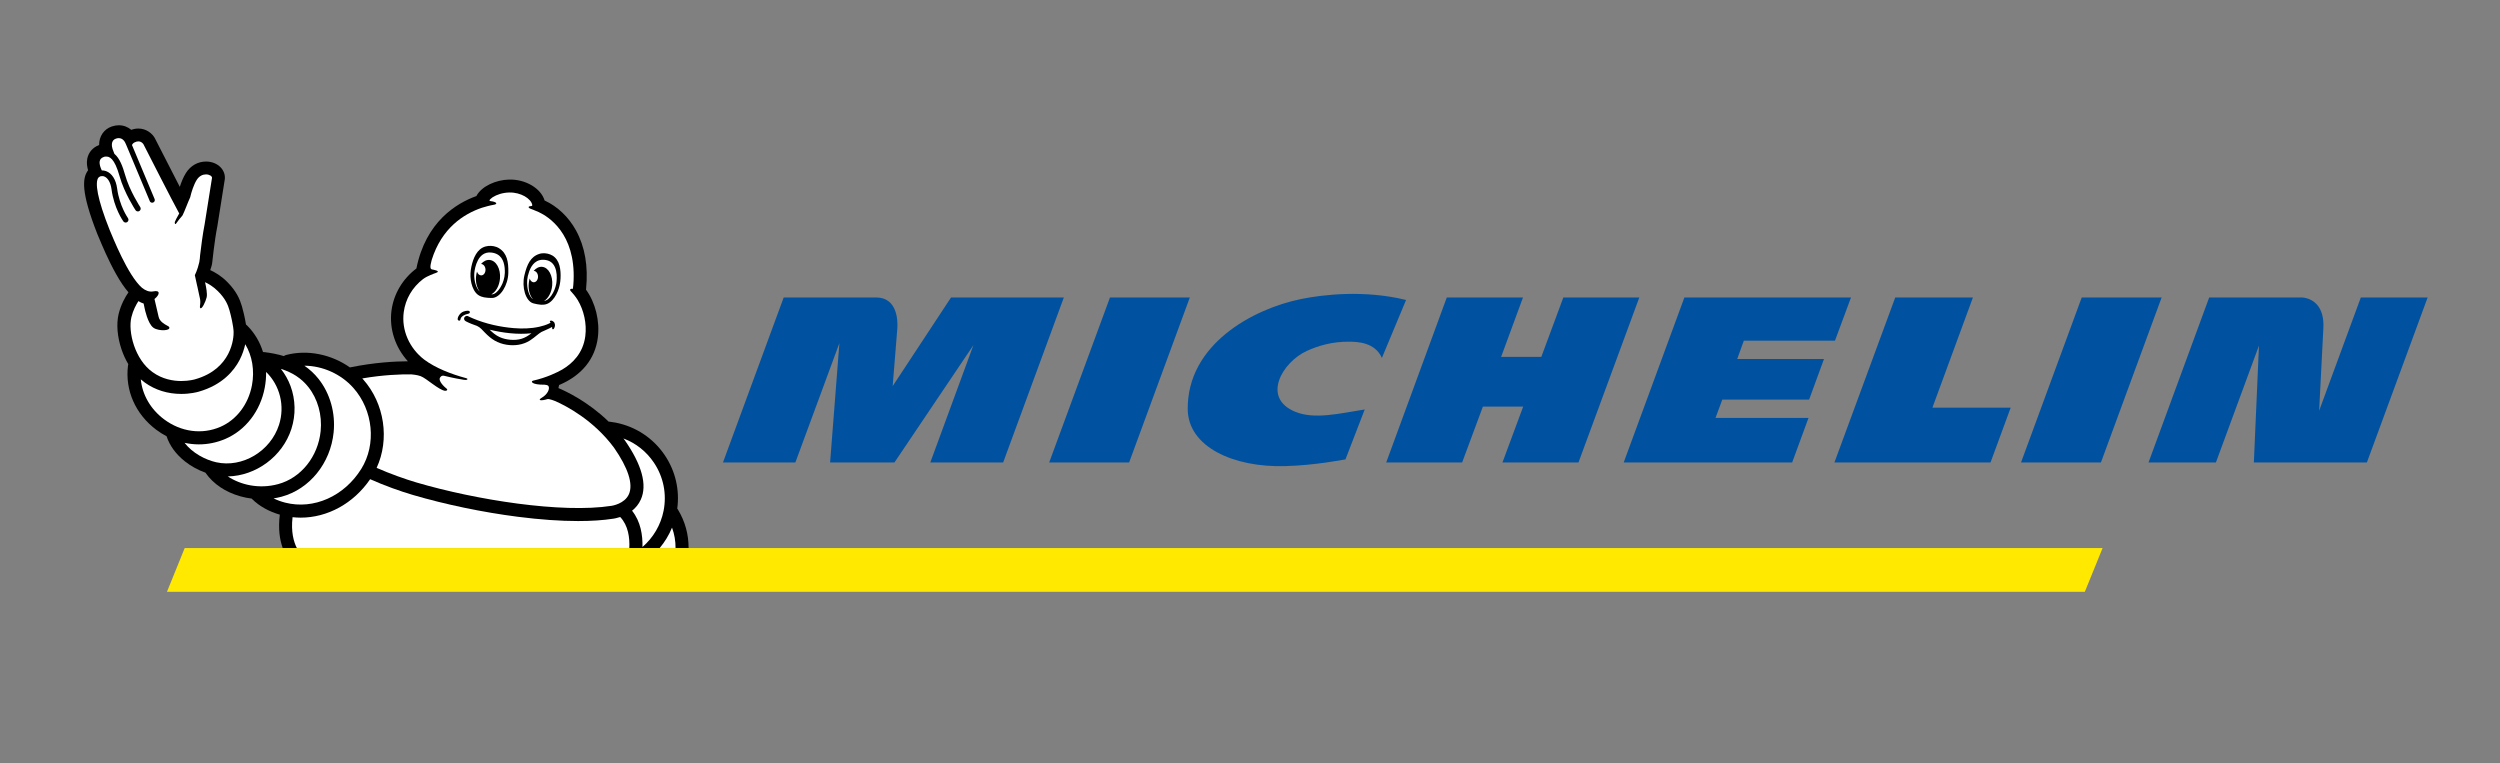
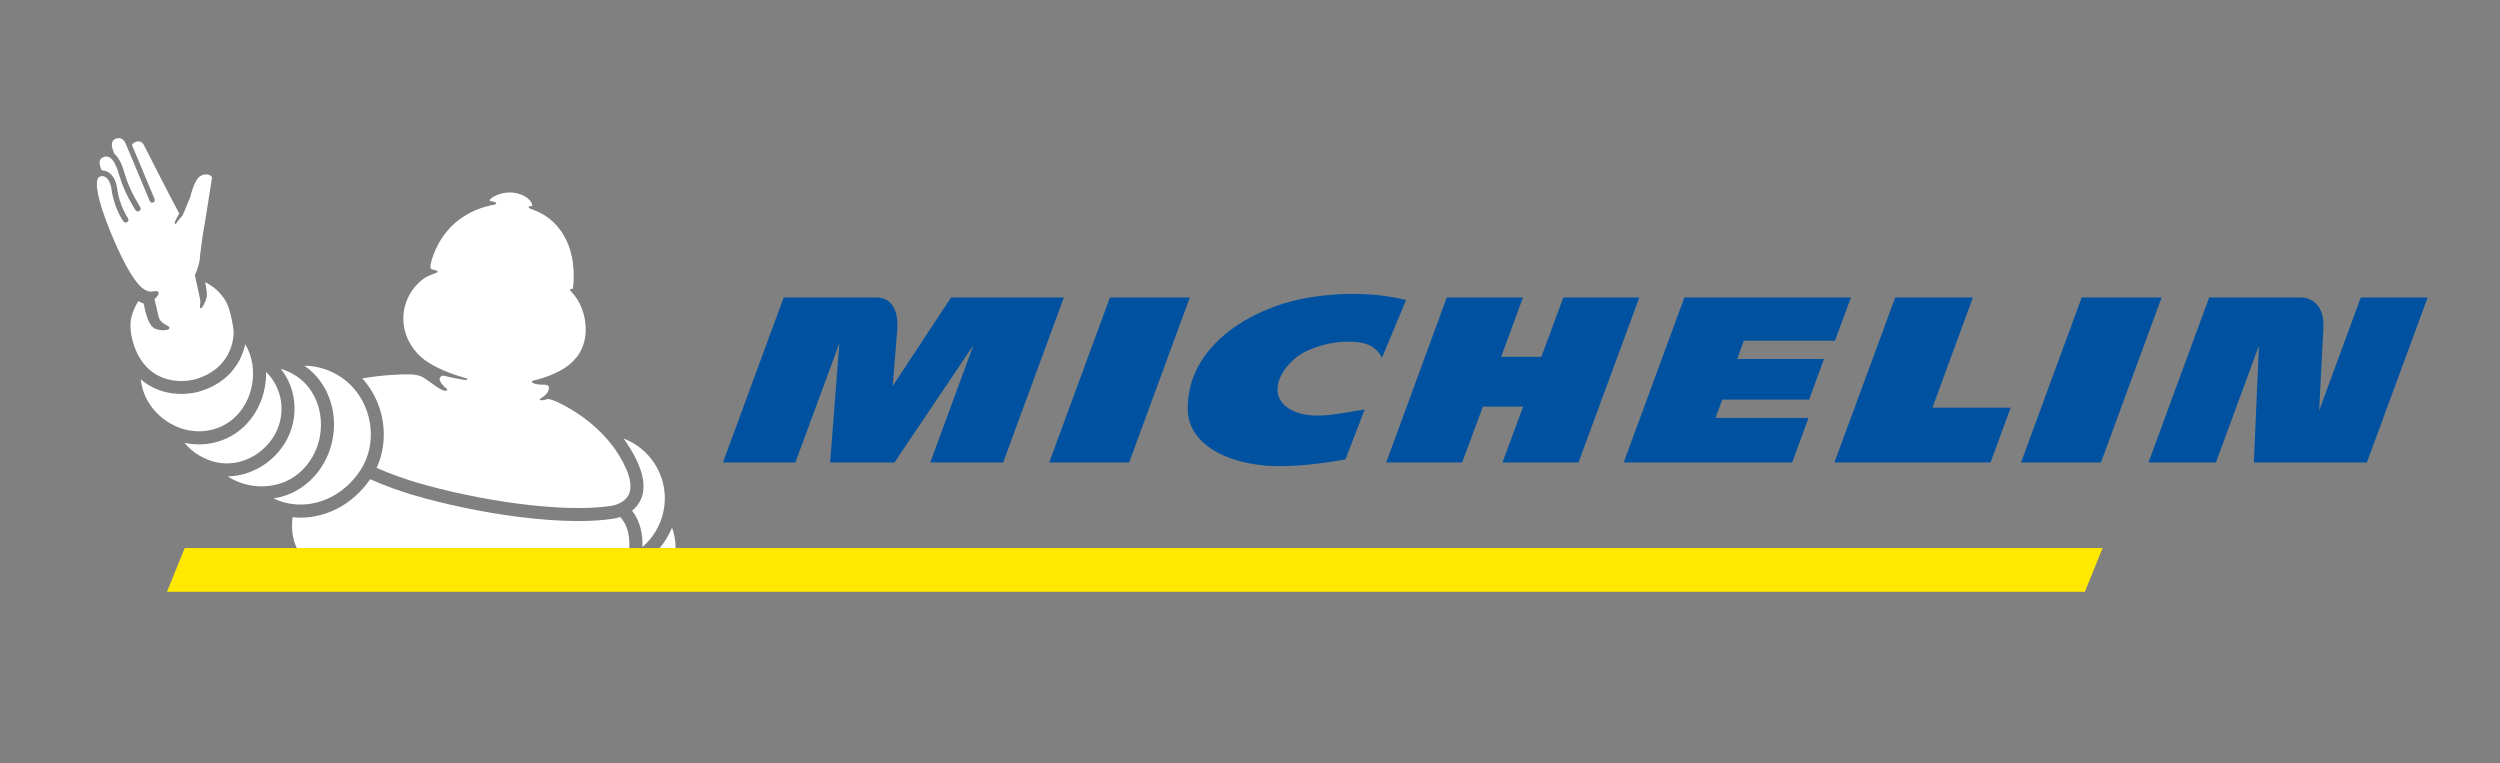
<svg xmlns="http://www.w3.org/2000/svg" id="Capa_1" x="0px" y="0px" viewBox="0 0 823 251.32" style="enable-background:new 0 0 823 251.32;" xml:space="preserve">
  <rect x="0" y="0" width="823" height="251.32" fill="#808080" stroke="none" />
  <style type="text/css">	.st0{fill:#0052A0;}	.st1{fill:#FFFFFF;}	.st2{fill:#FFE900;}</style>
  <path id="XMLID_115_" class="st0" d="M777.18,97.93l-13.72,37.28c0.19-3.76,0.93-18.58,1.39-27.12c0.19-3.52-0.57-6.2-2.25-7.98 c-2.05-2.15-4.75-2.18-4.78-2.18h-30.56l-19.97,54.31h22.19l14.17-38.46l-1.68,38.46h37.21l20-54.31H777.18z M691.63,152.24 l19.98-54.31H685.3l-19.98,54.31H691.63z M661.92,134.2h-25.77l13.34-36.27h-25.58l-20.02,54.31h51.39L661.92,134.2z M604.07,112.16 l5.28-14.23H554.5l-19.98,54.31h55.46l5.38-14.65h-30.62l2.24-6.04h28.58l4.9-13.37h-28.57l2.18-6.03H604.07z M519.64,152.24 l20.02-54.31h-25.01l-7.25,19.56h-13.23l7.2-19.56h-25.09l-19.94,54.31h25l6.83-18.39h13.26l-6.82,18.39H519.64z M454.92,117.83 l7.96-19.08c-13.69-3.38-27.44-1.77-34.58-0.31c-15.94,3.26-37.53,14.97-37.3,36.33c0.14,12.32,15.01,19.16,32.09,18.68 c9.57-0.26,18.68-2.02,19.84-2.22l6.34-16.44c-8.38,1.33-16.43,3.34-22.75,0.81c-11.38-4.55-4.37-16.39,3.67-20.07 c3.55-1.62,8.36-3.16,14.17-3.04C446.76,112.53,452.64,112.63,454.92,117.83 M371.71,152.24l19.98-54.31H365.4l-20.01,54.31H371.71z  M330.24,152.24l19.98-54.31h-37.14l-19.21,29.17c0,0,1.22-15.26,1.53-18.94c0.22-2.8-0.12-10.23-6.93-10.23h-30.48l-19.99,54.31 h23.84l14.49-39.28l-3.06,39.28h21.19l25.98-38.59l-14.18,38.59H330.24z" />
  <g id="XMLID_36_">
-     <path id="XMLID_114_" d="M32.1,77.18c0.02,0.05,0.04,0.1,0.06,0.14c0.1,0.23,0.24,0.56,0.42,0.99c1,2.4,3.09,7.38,5.6,11.85  c1.41,2.52,2.77,4.53,4.11,6.07c-1.04,1.49-2.47,3.97-3.24,7.15c-0.79,3.29-0.44,7.55,0.97,11.68c0.59,1.72,1.33,3.34,2.21,4.81  c-0.01,0.01-0.02,0.01-0.02,0.02c0.01,0.01,0.02,0.03,0.02,0.04c-0.04,0.13-0.07,0.26-0.09,0.4c-1.03,8.11,2.45,16.01,9.29,21.14  c1.09,0.82,2.24,1.54,3.41,2.15c1,3.07,3.07,5.92,6.03,8.26c2,1.58,4.33,2.86,6.75,3.72c0.02,0.02,0.03,0.05,0.05,0.07  c2.57,3.66,6.52,6.32,11.43,7.71c1.23,0.35,2.49,0.6,3.76,0.76c0.06,0.08,0.12,0.15,0.19,0.21c2.38,2.31,5.5,4.05,9.07,5.08  c-0.59,4.7-0.02,8.3,0.96,11h133.6c0.04-4.39-1.13-8.77-3.52-12.7c-0.06-0.1-0.13-0.2-0.21-0.28c0.83-6.15-0.58-12.32-4.06-17.52  c-3.78-5.64-9.52-9.47-16.18-10.79c-0.67-0.13-1.37-0.24-2.06-0.32c-0.09-0.01-0.18-0.01-0.28-0.01  c-6.8-6.6-13.99-9.98-16.54-11.05c0.08-0.36,0.15-0.71,0.23-1.03c0.09-0.02,0.18-0.05,0.27-0.09c7.25-3.15,11.56-8.5,12.47-15.45  c0.72-5.5-0.8-11.6-3.9-15.85c0.01-0.07,0.03-0.15,0.04-0.22c0.74-7.44-0.38-13.92-3.33-19.28c-2.4-4.37-6.05-7.85-10.27-9.81  c-0.02-0.01-0.04-0.01-0.06-0.02c-1.18-3.99-6.27-7.04-11.72-6.89c-4.29,0.12-8.98,2.13-10.74,5.43  c-6.54,2.35-16.67,8.44-19.74,23.84c-4.52,3.4-7.48,8.38-8.2,13.85c-0.79,6.07,1.26,12.15,5.4,16.7  c-4.19,0.02-10.91,0.36-18.83,1.97c-0.08,0.02-0.16,0.04-0.24,0.06c-6.1-4.31-13.97-5.95-21-4.11c-0.28,0.07-0.54,0.2-0.76,0.37  c-1.95-0.59-4.08-1.03-6.43-1.31c-0.14-0.02-0.29-0.02-0.43-0.01c-1.02-3.3-2.78-6.29-5.19-8.7c-0.12-0.12-0.4-0.34-0.4-0.36  c-0.01,0.01-0.01,0.02-0.02,0.02c-0.36-2.41-1.05-5.04-1.33-6c-0.7-2.36-1.77-4.97-4.89-8.1c-1.98-1.99-4.1-3.19-5.55-3.85  c0.29-0.79,0.47-1.46,0.56-1.86c0.03-0.16,0.06-0.31,0.08-0.47c0.01-0.08,0.78-7.52,1.67-11.93c0.01-0.05,0.02-0.11,0.03-0.16  c2.42-15.14,2.44-15.36,2.46-15.52c0-0.03,0.01-0.06,0.01-0.09c0.11-1.36-0.36-2.69-1.33-3.73c-1.16-1.26-2.94-1.98-4.86-1.98  c-2.71,0-5.12,1.38-6.63,3.79c-0.89,1.41-1.55,3.12-2.01,4.55c-2.52-4.87-5.81-11.3-8.18-15.96c-0.04-0.08-0.09-0.16-0.13-0.24  c-0.82-1.38-2.71-3-5.33-3c-0.78,0-1.56,0.14-2.33,0.43c-1.15-0.97-2.55-1.51-4.1-1.51c-0.75,0-1.52,0.13-2.28,0.39  c-2.67,0.89-4.22,3.28-4.21,6.11c-2.09,0.79-3.51,2.44-3.91,4.55c-0.28,1.46,0.02,2.71,0.16,3.32c0.02,0.09,0.05,0.23,0.12,0.44  c-0.07,0.09-0.13,0.19-0.19,0.28C27.26,58.66,26.49,62.97,32.1,77.18" />
    <path id="XMLID_113_" class="st1" d="M135.36,123.24c0.02,0,1.96,0.14,3.12,0.59c1.96,0.75,5.88,4.5,7.99,4.82  c0.37,0.04,1.34-0.19,0.29-0.93c-0.29-0.21-2.74-2.39-1.83-3.51c0.01-0.02,0.02-0.03,0.03-0.05c0.32-0.45,0.75-0.55,1.2-0.46  c3.07,0.76,5.62,1.2,6.5,1.33c0.54,0.08,0.93,0.09,1.15-0.1c0.22-0.19,0.05-0.32-0.54-0.49c-4.73-1.27-9.94-3.31-13.61-6.05  c-4.91-3.77-7.53-9.7-6.75-15.61c0.57-4.35,2.82-8.18,6.37-10.92c1.41-1.04,3.66-1.81,4.3-2.04c1.72-0.62-1.1-1.07-1.3-1.11  c-0.72-0.12-0.76-0.86-0.17-3.12c3.28-10.52,10.53-15.16,16.54-17.2c1.06-0.32,2.67-0.78,3.77-0.95c1.66-0.25,1.04-1-0.86-1.22  c0,0-0.64-0.04-0.33-0.45c0.05-0.06,0.41-0.48,0.94-0.83c1.35-0.86,3.31-1.52,5.45-1.57c3.87-0.1,7.2,2.05,7.59,4.05  c0,0,0.14,0.4-0.33,0.42c-0.74,0.02-1.34,0.34-0.31,0.85c0.23,0.12,1.27,0.43,2.72,1.1c0.07,0.04,0.14,0.08,0.21,0.11  c2.91,1.36,11.99,6.87,11.33,22.48v0c-0.02,0.47-0.06,0.94-0.09,1.4c-0.03,0.43-0.09,0.86-0.14,1.29c-0.85-0.1-1.22,0.26-0.61,0.87  c0.44,0.44,1.54,1.75,2.17,2.79c2.05,3.38,3.06,7.84,2.52,11.95c-0.73,5.57-4.17,8.96-7.62,10.99c-1.54,0.88-5.11,2.65-9.57,3.64  c-0.91,0.21-0.48,1.39,3.74,1.33c0.36,0.04,1.12,0.08,1.35,0.5c0.49,0.91-0.36,2.69-2.19,3.77c-1.58,0.93-0.32,1.13,1.88,0.47  c0.64-0.1,2.33,0.58,2.55,0.67c3.57,1.58,12.56,6.22,19.31,15.32c4.67,6.71,6.37,12.01,4.91,15.32c-1.42,3.22-5.65,3.81-5.68,3.82  c-0.02,0-0.05,0.01-0.07,0.01c-16.33,2.54-44.65-1.94-64.19-7.69c-3.5-1.03-8.72-2.86-13.11-4.81c4.32-9.34,2.64-21.15-4.44-29.13  c-0.1-0.1-0.19-0.21-0.29-0.31C126.22,123.38,132.02,123.2,135.36,123.24" />
    <path id="XMLID_112_" class="st1" d="M215.28,152.32c3.14,4.69,4.26,10.31,3.17,15.84c-0.92,4.66-3.4,8.85-6.95,11.91  c0.1-3.86-0.58-8.38-3.43-11.94c1.13-0.9,2.18-2.09,2.89-3.68c2.16-4.83,0.37-11.42-5.32-19.58c-0.01-0.02-0.02-0.04-0.04-0.05  c-0.12-0.16-0.25-0.32-0.37-0.48C209.31,145.87,212.8,148.62,215.28,152.32" />
    <path id="XMLID_111_" class="st1" d="M116.34,127.71c6.52,7.35,7.62,18.54,2.61,26.62c-5.62,9.05-15.69,13.53-25.06,11.14  c-1.37-0.35-2.64-0.82-3.83-1.4c0.89-0.14,1.77-0.32,2.63-0.55c9.22-2.5,16.11-11.01,17.14-21.17c0.65-6.42-1.17-12.84-4.98-17.63  c-1.34-1.69-2.89-3.12-4.65-4.33C106.16,120.42,112.23,123.08,116.34,127.71" />
    <path id="XMLID_110_" class="st1" d="M101.49,127.39c3.12,3.92,4.6,9.22,4.07,14.53c-0.85,8.4-6.47,15.42-13.99,17.45  c-6.33,1.72-12.41,0.22-16.57-2.53c9.17-0.18,17.98-6.48,20.93-15.65c1.48-4.61,1.38-9.61-0.28-14.09  c-0.76-2.07-1.85-3.98-3.2-5.68C96.34,122.65,99.28,124.6,101.49,127.39" />
    <path id="XMLID_78_" class="st1" d="M87.15,127.65c0.33-1.75,0.48-3.49,0.45-5.2c4.49,4.33,6.28,11.11,4.25,17.42  c-2.8,8.7-12.07,14.22-20.66,12.31c-3.62-0.81-7.86-3.05-10.43-6.4c1.56,0.33,3.13,0.51,4.71,0.51c2.99,0,5.97-0.61,8.8-1.84  C80.89,141.57,85.7,135.3,87.15,127.65" />
    <path id="XMLID_76_" class="st1" d="M80.73,113.33c0.01,0.01,0.02,0.02,0.02,0.01c2.29,3.82,3.11,8.63,2.19,13.51  c-1.18,6.25-5.06,11.35-10.37,13.66c-6.05,2.63-12.99,1.7-18.57-2.48c-4.43-3.32-7.14-8.04-7.65-13.12c0,0,0-0.01-0.01-0.03  c0.44,0.39,0.9,0.75,1.36,1.08c3.38,2.43,7.51,3.72,11.97,3.72c3.03,0,5.25-0.6,5.68-0.72c7.85-2.22,11.7-6.93,13.55-10.5  C79.84,116.62,80.4,114.84,80.73,113.33" />
    <path id="XMLID_75_" class="st1" d="M32.42,58.45c0.06-0.03,0.12-0.07,0.17-0.12c0.15-0.14,0.33-0.24,0.52-0.3  c0.06-0.01,0.12-0.02,0.19-0.03c0.23-0.01,0.42-0.02,0.57-0.03c0.13,0.02,0.27,0.05,0.4,0.1c1.23,0.45,2.15,2.02,2.44,4.21  c0.83,6.26,3.77,10.42,3.9,10.59c0.18,0.25,0.47,0.39,0.76,0.39c0.19,0,0.38-0.06,0.54-0.17c0.42-0.3,0.51-0.88,0.21-1.3  c-0.03-0.04-2.79-3.95-3.56-9.75c-0.39-2.93-1.72-5.01-3.65-5.71c-0.47-0.17-0.95-0.24-1.41-0.23c-0.25-0.58-0.48-1.15-0.55-1.45  c-0.19-0.8-0.55-2.39,1.23-2.99c0.11-0.04,0.22-0.07,0.34-0.1c0.06,0,0.12,0,0.18,0c1.29-0.16,2.97,0.43,4.67,6.46  c1.56,5.53,5.09,10.94,5.24,11.16c0.18,0.27,0.48,0.42,0.78,0.42c0.18,0,0.35-0.05,0.51-0.15c0.43-0.28,0.55-0.86,0.26-1.29  c-0.03-0.05-3.52-5.38-5-10.64c-0.73-2.6-1.75-5.43-3.5-6.87c-0.25-0.64-0.52-1.35-0.6-1.58c-0.3-0.89-0.61-2.86,1.09-3.43  c0.34-0.12,0.65-0.17,0.94-0.17c1.35,0,2.04,1.16,2.37,2.02c0.05,0.12,0.11,0.25,0.17,0.39l7.67,18.31  c0.05,0.14,0.13,0.25,0.23,0.33c0.25,0.21,0.57,0.27,0.89,0.15c0.44-0.18,0.66-0.68,0.48-1.13l-7.45-17.79  c0.13-0.34,0.39-0.65,0.85-0.88c0.47-0.24,0.87-0.33,1.23-0.33c1.14,0,1.69,0.94,1.69,0.94s9.9,19.44,11.78,22.79  c-0.76,1.27-1.37,2.51-1.45,2.81c-0.13,0.5,0.2,0.94,0.44,0.48c0.55-0.82,1.35-1.79,2.03-2.57c0.01-0.01,0.01-0.01,0.02-0.03  c0,0,0,0,0,0c0.03-0.03,0.05-0.06,0.07-0.11c0.47-0.83,1.92-4.7,2.5-5.91c0.41-1.77,1.17-4.16,2.15-5.72  c0.85-1.35,2.04-1.81,3.05-1.81c1.12,0,2.02,0.57,1.98,1.15c-0.03,0.26-2.43,15.28-2.43,15.28c-0.63,3.14-1.19,7.63-1.5,10.24  c-0.02,0.64-0.1,1.28-0.21,1.89c-0.01,0.13-0.02,0.2-0.02,0.2s-0.03,0.14-0.09,0.37c-0.5,2.26-1.4,4.05-1.4,4.05l0.78,3.58  c0.01,0,0.01-0.01,0.01-0.01c0.31,1.51,0.65,3.12,0.78,3.62c0.57,2.03-0.16,3.22,0.21,3.63c0.52,0.57,1.78-2.13,2.11-3.54  c0.26-1.12-0.17-3.4-0.53-4.98c1.08,0.5,2.7,1.43,4.22,2.95c2.6,2.6,3.32,4.62,3.81,6.28c0.49,1.66,1.32,5.24,1.37,7.17  c0.06,1.93-0.6,12.17-12.71,15.58c0,0-1.85,0.56-4.5,0.56c-2.7,0-6.23-0.58-9.46-2.92c-5.86-4.16-8.14-13.27-6.98-18.09  c0.55-2.27,1.54-4.1,2.31-5.29c0.57,0.35,1.14,0.61,1.72,0.8l0.35,1.66c0.04,0.2,0.99,4.82,2.78,6.23  c1.05,0.82,2.78,0.89,3.28,0.89c0.53,0,1.8-0.06,2.03-0.61c0.04-0.09,0.1-0.32-0.14-0.56c-0.09-0.1-0.25-0.18-0.56-0.35  c-0.86-0.47-2.47-1.33-2.81-2.91c-0.19-0.89-0.93-4.01-1.36-5.85c1.8-1.43,1.99-3.01-0.36-2.51c-1.42,0.3-2.74-0.37-3.75-1.17  c-4.73-4.13-9.68-16.83-10.66-19.08C32.01,65.44,31.17,59.97,32.42,58.45" />
    <path id="XMLID_74_" class="st1" d="M222.39,180.43h-5.24c1.7-2.02,3.08-4.29,4.08-6.74C222.03,175.88,222.41,178.15,222.39,180.43  " />
    <path id="XMLID_73_" class="st1" d="M96.31,170.26c0.89,0.09,1.78,0.15,2.67,0.15c8.81,0,17.41-4.65,22.87-12.66  c4.65,2.1,10.18,4.05,14.04,5.18c10.75,3.16,23.04,5.72,34.62,7.2c7.28,0.93,13.96,1.4,19.82,1.4c4.35,0,8.25-0.26,11.59-0.78  c0.22-0.03,1.1-0.17,2.25-0.55c2.65,2.79,3.17,6.82,3,10.24H97.73C96.67,178.35,95.75,175.07,96.31,170.26" />
-     <path id="XMLID_37_" d="M154.67,102.66c-0.1-0.37-0.57-0.37-0.73-0.37c-0.41-0.01-0.96,0.13-1.36,0.28  c-1.08,0.38-1.97,1.72-1.91,2.53c0,0.12,0.05,0.22,0.13,0.3c0.06,0.07,0.19,0.16,0.4,0.16c0,0,0.01,0,0.02,0l0,0l0,0  c0.2,0,0.33-0.16,0.35-0.36c0.02-0.2,0.14-0.58,0.43-0.87c0.29-0.29,0.78-0.75,2.17-1.05  C154.41,103.22,154.77,103.03,154.67,102.66 M164.63,94.8c-0.81,1.28-1.79,2.06-2.64,2.1c-0.07,0-0.16,0-0.25,0  c1.47-0.78,2.63-2.75,2.85-5.15c0.29-3.22-1.24-5.99-3.42-6.17c-1.04-0.09-2.03,0.42-2.82,1.33c0.78-0.01,1.43,0.79,1.48,1.8  c0.04,1.03-0.56,1.91-1.36,1.95c-0.65,0.03-1.22-0.49-1.44-1.25c-0.15,0.52-0.26,1.08-0.32,1.66c-0.18,1.96,0.33,3.75,1.24,4.9  c-0.13-0.11-0.25-0.23-0.36-0.36c-0.68-0.82-1.17-2.11-1.38-3.62c-0.1-0.69-0.12-1.39-0.07-2.1c0.16-1.74,1.16-7.19,5.53-6.76  c3.32,0.33,4.21,2.78,4.45,4.92c0.01,0.09,0.01,0.19,0.02,0.29c0.21,2.12-0.18,3.57-0.71,4.94  C165.18,93.81,164.92,94.32,164.63,94.8 M167.34,89.85c0.08-3.67-0.41-6.48-3.06-8.13c-0.27-0.17-0.56-0.31-0.86-0.42  c-1.13-0.42-2.46-0.47-3.59-0.16c-1.38,0.37-2.44,1.36-3.16,2.57c-0.74,1.24-1.18,2.66-1.49,4.06c-0.31,1.45-0.4,2.89-0.2,4.36  c0.2,1.47,0.69,3.07,1.64,4.23c0.51,0.62,1.12,1.01,1.8,1.26c0.59,0.22,1.24,0.34,1.91,0.39c0,0,1.06,0.11,1.72,0.08  C164.73,97.99,167.25,93.88,167.34,89.85 M174.95,109.71c-0.96,0.76-2,1.42-3.21,1.8c-1.19,0.37-2.47,0.44-3.73,0.34  c-1.23-0.11-2.46-0.38-3.59-0.91c-1.25-0.58-2.28-1.46-3.24-2.41C165.66,109.61,170.4,110.2,174.95,109.71 M177.53,107.57  c-2.72,0.61-5.58,0.68-8.38,0.45c-4.57-0.38-9.19-1.4-13.44-3.19c-0.38-0.16-0.75-0.33-1.13-0.5c-0.19-0.08-0.36-0.2-0.56-0.27  v-0.01c-0.6-0.19-1.21,0.21-1.24,0.82c-0.02,0.47,0.28,0.75,0.67,0.95c1.14,0.59,2.37,1.05,3.58,1.47  c1.06,0.47,1.84,1.42,2.62,2.23c0.97,0.99,2.01,1.92,3.23,2.62c2.3,1.32,5.19,1.77,7.77,1.37c1.36-0.21,2.64-0.7,3.79-1.41  c0.85-0.53,1.6-1.16,2.37-1.78c0.46-0.37,0.92-0.74,1.44-1.04c0.3-0.17,2.4-1.01,3.5-1.65c0,0.39-0.01,0.73,0.25,0.78  c0.29,0.05,0.55-0.48,0.65-0.94c0.1-0.45,0.01-0.89-0.11-1.17c-0.12-0.29-0.6-0.7-1.05-0.76c-0.46-0.05-0.58,0.34-0.4,0.49  c0.06,0.05,0.12,0.11,0.18,0.19c-0.17,0.09-0.33,0.19-0.48,0.27C179.76,106.98,178.65,107.32,177.53,107.57 M183.11,93.45  c-0.14,0.7-0.34,1.36-0.6,2c-0.58,1.4-1.36,2.51-2.2,3.13c-0.36,0.26-0.76,0.43-1.21,0.5c1.38-0.83,2.47-2.75,2.68-5.08  c0.29-3.22-1.2-5.98-3.33-6.16c-1.02-0.09-1.99,0.43-2.77,1.34c0.76-0.01,1.39,0.78,1.44,1.79c0.04,1.04-0.56,1.91-1.34,1.95  c-0.64,0.04-1.2-0.49-1.41-1.24c-0.15,0.52-0.26,1.08-0.31,1.66c-0.2,2.15,0.4,4.09,1.46,5.2c-0.65-0.39-1.23-1.29-1.59-2.51  c-0.16-0.53-0.27-1.09-0.33-1.66c-0.15-1.45-0.15-2.94,0.58-4.91c0.03-0.09,0.06-0.19,0.09-0.27c0.77-1.99,2.22-4.11,5.4-3.6  C183.84,86.26,183.41,91.74,183.11,93.45 M184.17,87.4c-0.37-1.35-1.11-2.56-2.3-3.27c-0.99-0.58-2.24-0.86-3.4-0.74  c-0.31,0.03-0.62,0.09-0.92,0.19c-2.9,0.92-4.06,3.49-4.91,7.03c-0.94,3.88,0.37,8.46,2.85,9.23c0.61,0.19,1.63,0.35,1.63,0.35  c0.64,0.12,1.27,0.17,1.88,0.11c0.7-0.07,1.37-0.29,2-0.76c1.19-0.87,2.05-2.29,2.61-3.64c0.56-1.36,0.84-2.76,0.92-4.23  C184.6,90.24,184.54,88.77,184.17,87.4" />
  </g>
  <polygon id="XMLID_1_" class="st2" points="692.17,180.43 60.8,180.43 54.97,194.81 686.33,194.81 " />
</svg>